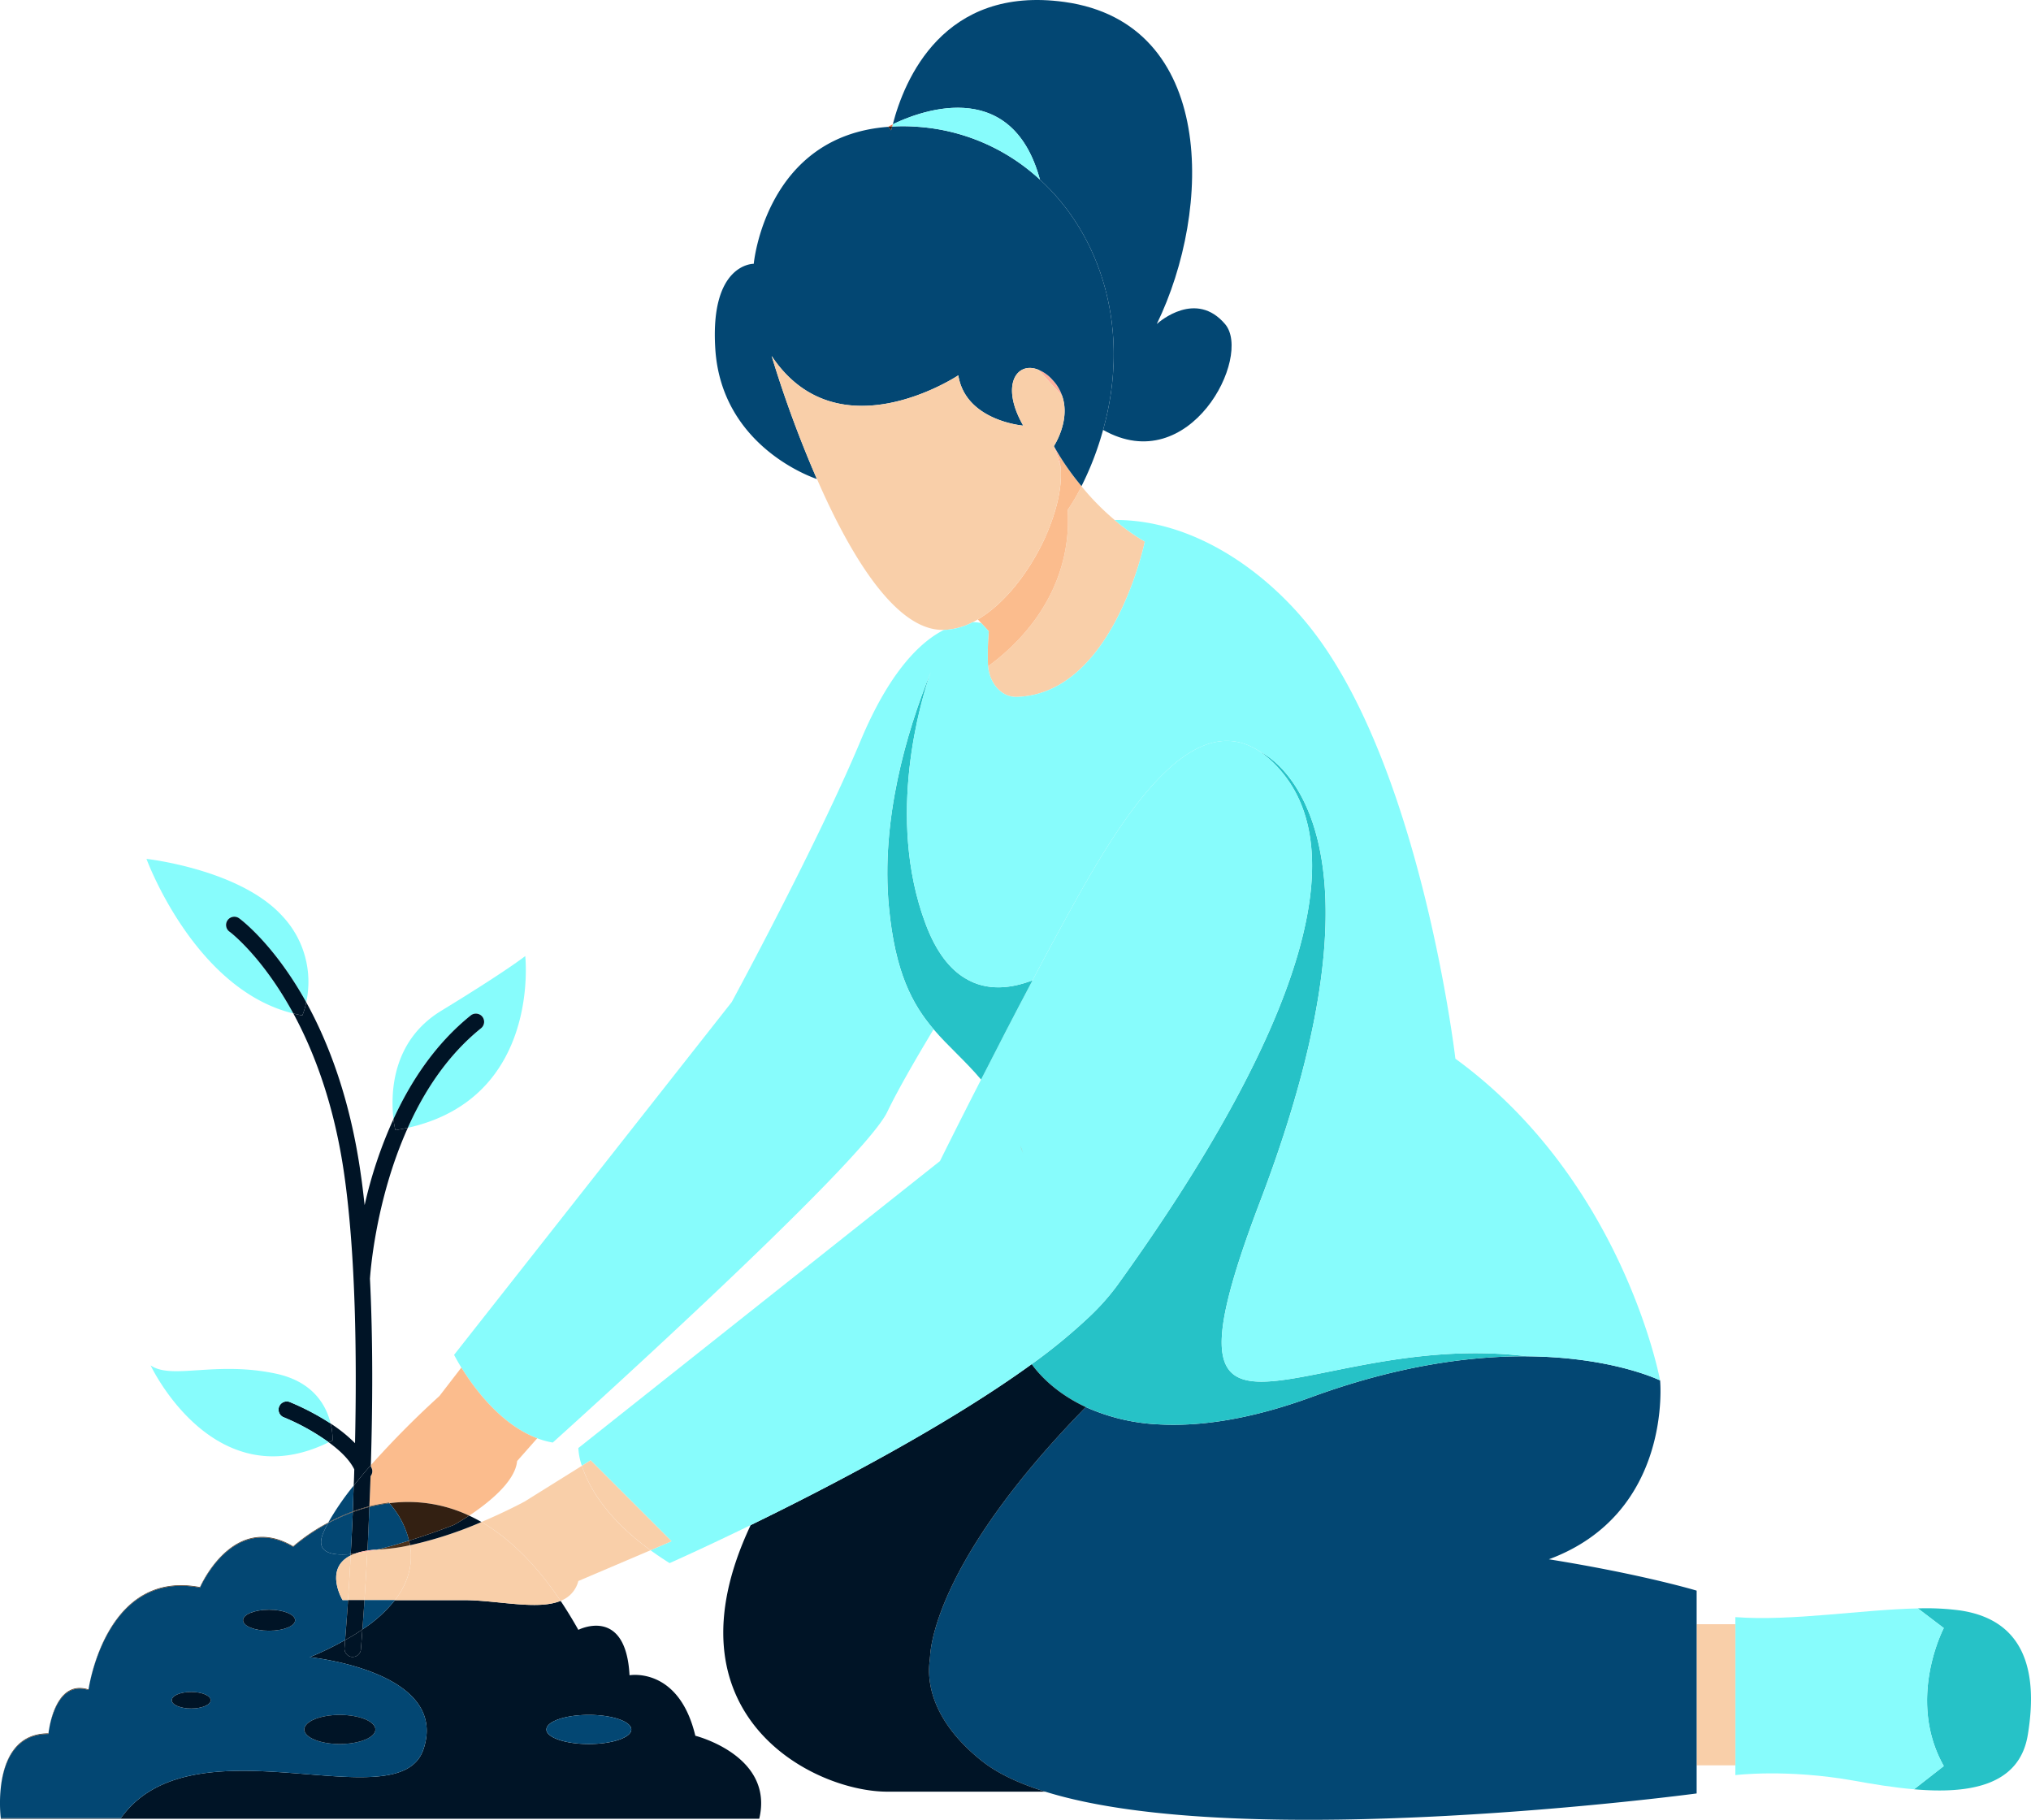
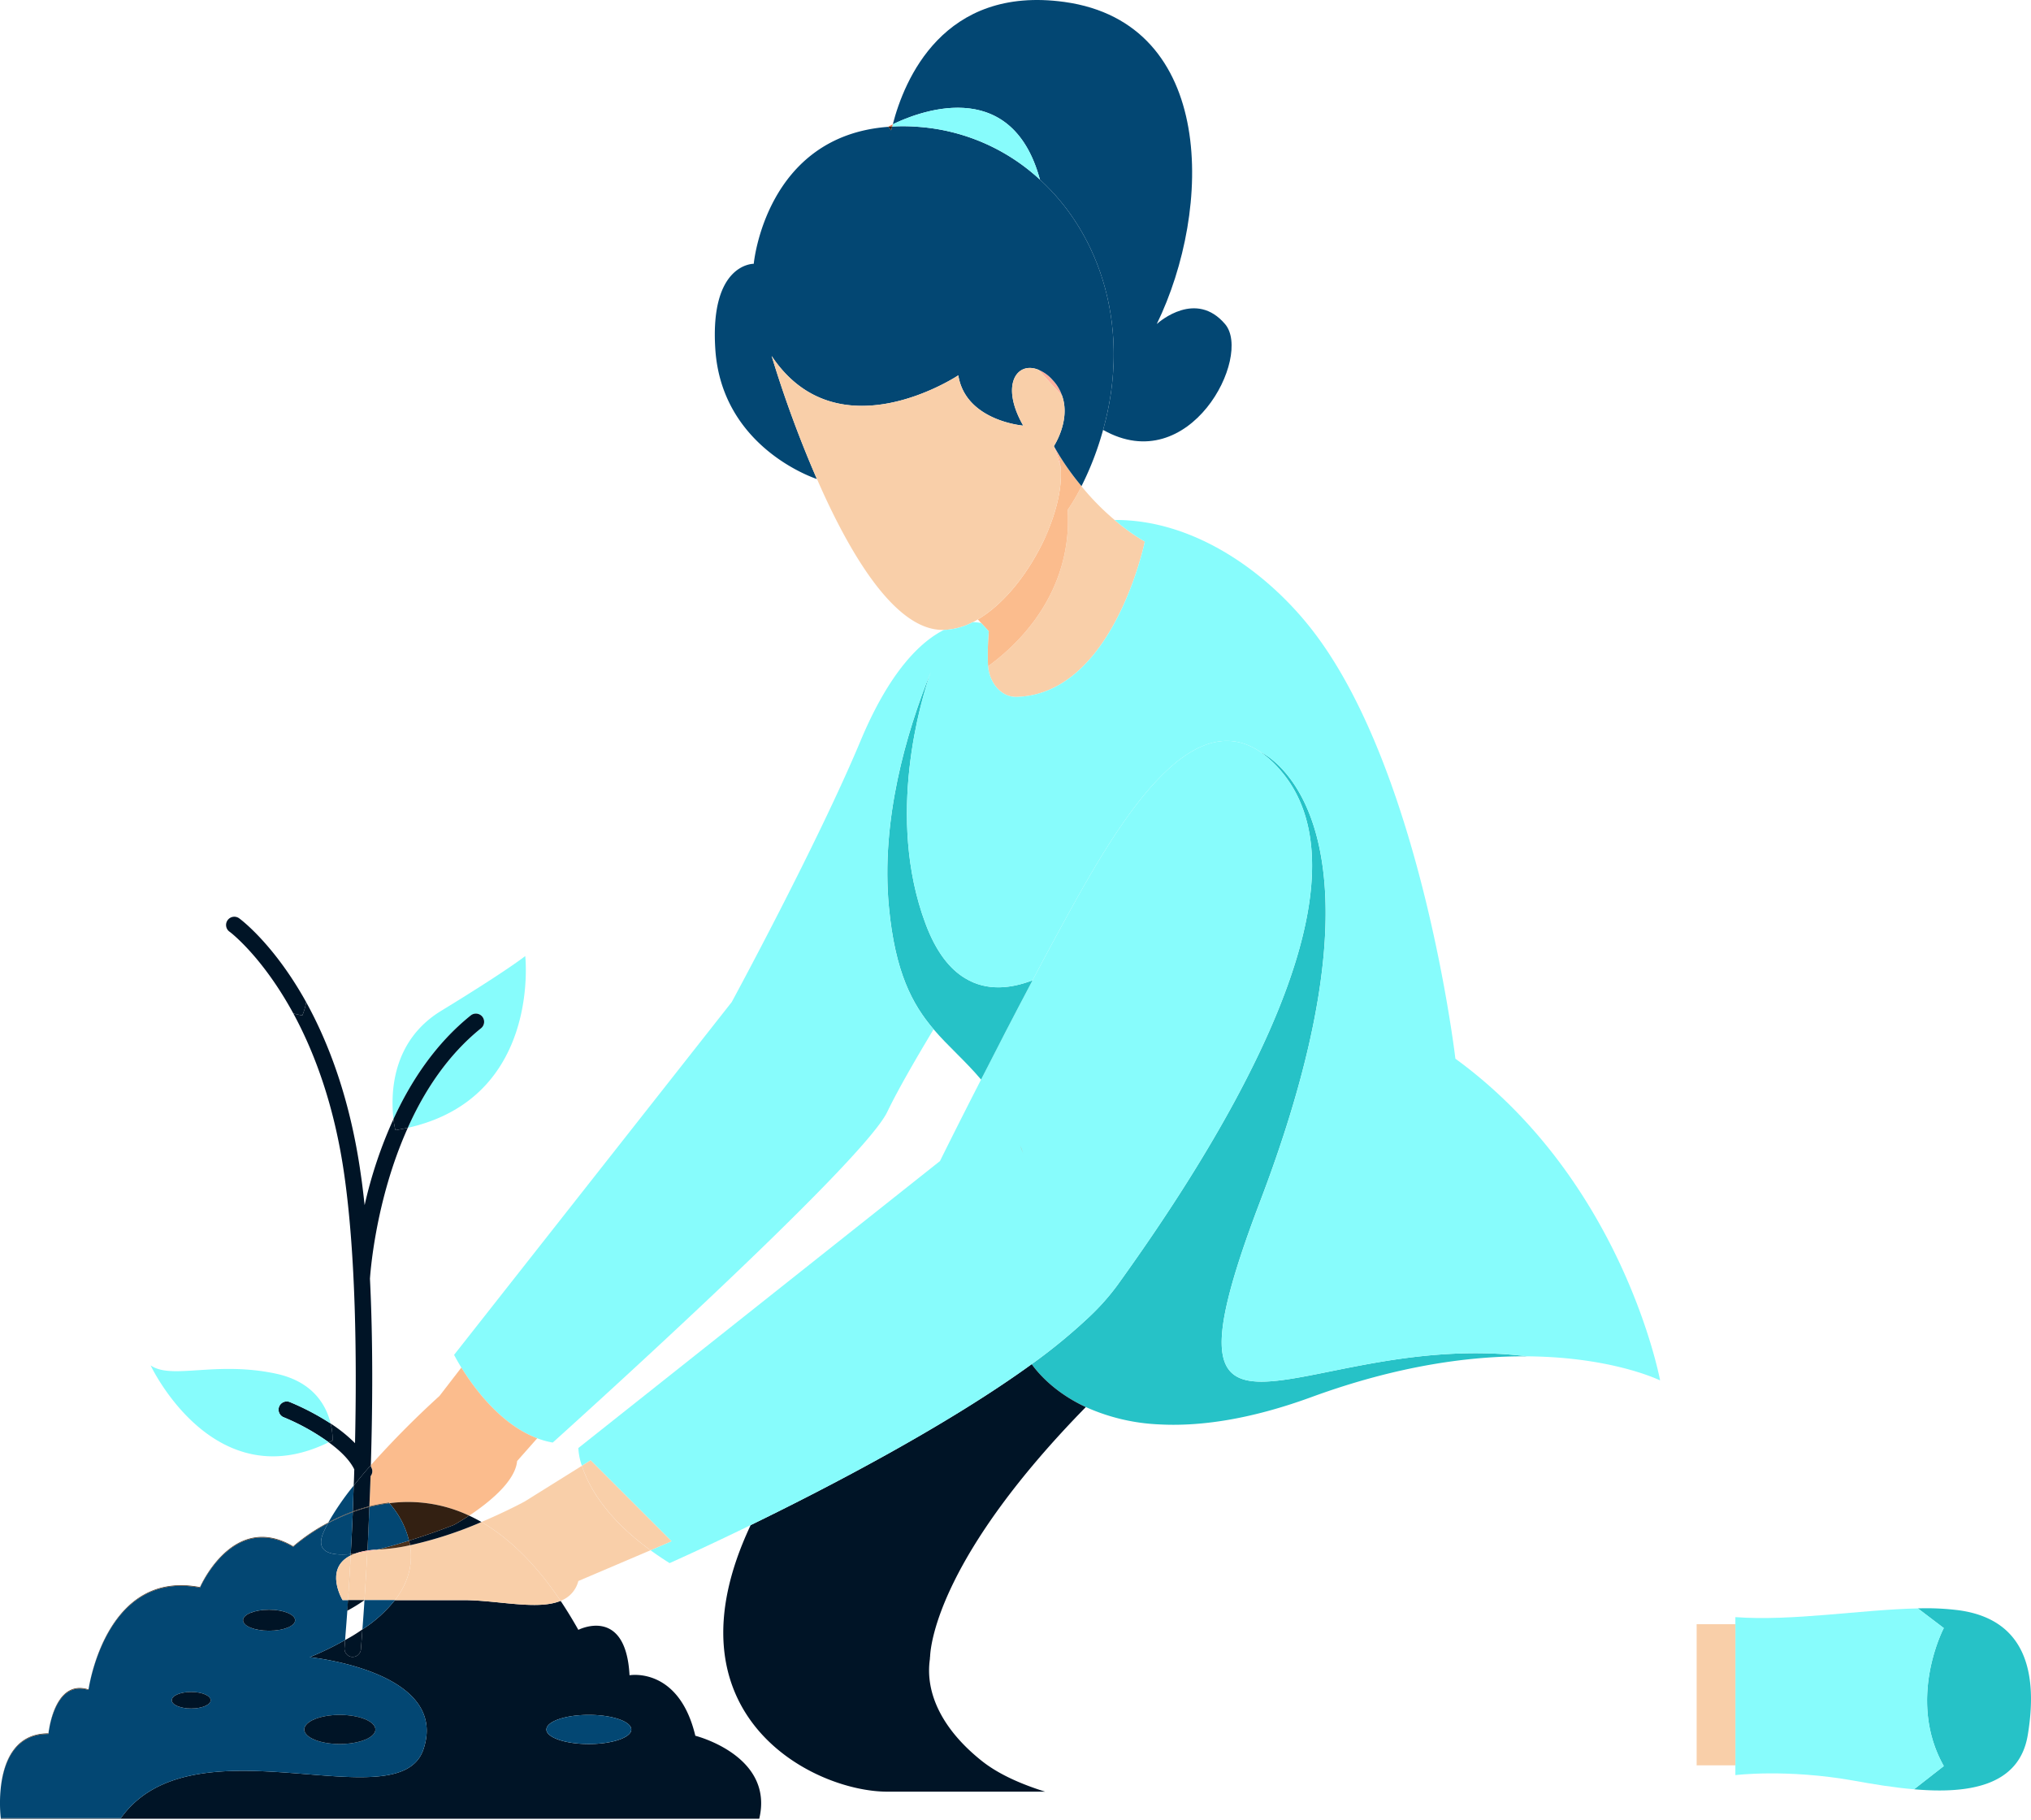
<svg xmlns="http://www.w3.org/2000/svg" width="759.412" height="680.361" viewBox="0 0 759.412 680.361">
  <defs>
    <style>.a{fill:none;}.b{clip-path:url(#a);}.c{fill:#26c2c7;}.d{fill:#87fcfc;}.e{fill:#f9cfa9;}.f{fill:#034773;}.g{fill:#feb19e;}.h{fill:#fbbc8d;}.i{fill:#ff856a;}.j{fill:#001426;}.k{clip-path:url(#b);}.l{fill:url(#c);}.m{fill:#f16e46;}.n{fill:#332012;}.o{fill:#4c321c;}</style>
    <clipPath id="a">
      <rect class="a" width="759.412" height="680.361" />
    </clipPath>
    <clipPath id="b">
      <path class="a" d="M69.19,79.363c-.168-.5-.387-1.048-.555-1.547-.224-.493-.381-.936-.605-1.441.381.947.774,1.94,1.16,2.988" transform="translate(-68.03 -76.375)" />
    </clipPath>
    <linearGradient id="c" x1="-145.117" y1="80.598" x2="-142.98" y2="80.598" gradientUnits="objectBoundingBox">
      <stop offset="0" stop-color="#e85e38" />
      <stop offset="1" stop-color="#f3734a" />
    </linearGradient>
  </defs>
  <g transform="translate(0 0)">
    <g class="b">
      <path class="c" d="M144.535,108.006c22.223,3.095,30.133,19.577,25.653,46.62-3.207,19.408-22.621,22.009-42.528,20.294l11.123-8.684c-14.055-24.941,0-51.593,0-51.593l-9.682-7.355a96.821,96.821,0,0,1,15.434.718" transform="translate(588.018 494.032)" />
      <path class="d" d="M183.988,107.262l9.682,7.355s-14.049,26.657,0,51.6l-11.117,8.678c-7.8-.661-15.708-1.99-22.733-3.263-24.941-4.423-44.075-2.041-44.075-2.041V110.525c21.068,1.6,47.226-2.82,68.243-3.263" transform="translate(533.132 494.059)" />
      <rect class="e" width="14.486" height="52.759" transform="translate(634.391 607.235)" />
      <path class="f" d="M158.259,121.132c1.1-.992,14.71-12.72,25.547.056,10.231,12.109-13.214,57.9-45.622,39.54,10.506-37.494-.667-72.61-23.613-93.571C103.729,27.23,67.67,42.495,59.547,46.475,63.8,29.993,78.344-5.566,123.8.741c56.577,7.91,55.36,77.476,34.455,120.391" transform="translate(274.279 -0.001)" />
-       <path class="f" d="M293.72,166.331c46.4-17.2,41.586-66.858,41.586-66.858a.517.517,0,0,0-.219-.112c-2.046-.942-19.3-8.628-49.328-8.9h-.168c-20.905-.168-48,3.319-80.408,15.148-23.669,8.684-42.528,11.117-57.35,10.287a74.487,74.487,0,0,1-27.262-6.469c-54.138,55.3-58.012,87.932-58.23,93.347a3.4,3.4,0,0,0-.056.779c-1.884,12.827,4.642,26.377,19.24,38.049,5.92,4.754,14.1,8.572,23.837,11.61h.056c74.6,23.282,243.551.667,243.551.667V178.053s-19.857-6.027-55.248-11.722" transform="translate(285.423 416.63)" />
      <path class="c" d="M140.2,275.336c-1.665-9.514,2.54-26.988,14.038-57.182,53.925-141.52,2.27-167.011.062-168.009a39.838,39.838,0,0,1,8.022,7.467c38.262,45.791-30.037,148.264-61.5,191.953A86.765,86.765,0,0,1,90.7,261.013,210.053,210.053,0,0,1,68.81,279.042c2.534,3.537,8.79,10.73,20.238,16.033a74.481,74.481,0,0,0,27.262,6.475c14.817.83,33.676-1.6,57.345-10.287,32.409-11.834,59.514-15.321,80.408-15.153-61.213-7.574-109.324,25.328-113.86-.774" transform="translate(316.945 230.972)" />
      <path class="e" d="M113.237,45.037a94.379,94.379,0,0,1-12.389-12.608,72.444,72.444,0,0,1-5.141,8.79c.112,2.158.112,4.317.056,6.363C94.546,76.835,73.916,93.922,65.9,99.73c.443,5.7,4.591,11.666,10.78,11.448,36.171-1.1,47.837-58.068,47.837-58.068a76.53,76.53,0,0,1-11.279-8.073" transform="translate(303.537 149.371)" />
      <path class="g" d="M72.63,36.982c-.662-2.327-1.435-4.754-2.321-7.187a16.207,16.207,0,0,1,2.321,7.187" transform="translate(323.85 137.238)" />
      <path class="g" d="M74.474,28.427a15.538,15.538,0,0,1,3.537,5.808c-2.932-3.044-5.808-6.251-8.74-9.57a14.091,14.091,0,0,1,5.2,3.762" transform="translate(319.073 113.609)" />
      <path class="h" d="M103.984,44.644A96.033,96.033,0,0,1,93.7,29.765c0,.056.05.112.05.168a16.207,16.207,0,0,1,2.321,7.187.337.337,0,0,1,.056.224c.774,7.131-1.323,16.37-5.309,25.435.112-.107.224-.107.331-.163a2.777,2.777,0,0,1-.381.387c-5.7,12.827-15.1,25.384-25.553,31.467l1.273,1.379.056.056,2.764,2.988A104.116,104.116,0,0,0,69.036,112c8.017-5.808,28.642-22.9,29.864-52.153.056-2.041.056-4.2-.056-6.357a72.445,72.445,0,0,0,5.141-8.79c-.056-.056,0-.056,0-.056" transform="translate(300.4 137.1)" />
      <path class="i" d="M69.832,35.788a.862.862,0,0,1,.331-.163,2.52,2.52,0,0,1-.387.387c0-.056.056-.112.056-.224" transform="translate(321.395 164.092)" />
      <path class="e" d="M72.91,35.654c0,.112-.056.168-.056.224-4.866,4.474-5.141,1.99.056-.224" transform="translate(318.317 164.226)" />
      <path class="j" d="M168.586,250.8h-59c-27.873,0-84.506-28.866-51.1-99.654,29.2-14.211,73.44-37.219,105.075-60.17,2.54,3.543,8.79,10.73,20.238,16.039-54.138,55.3-58.012,87.932-58.23,93.347a3.094,3.094,0,0,0-.062.779c-1.878,12.827,4.647,26.377,19.251,38.049,5.914,4.754,14.1,8.572,23.831,11.61" transform="translate(222.198 419.039)" />
      <path class="d" d="M301.594,61a39.691,39.691,0,0,0-8.022-7.467l-.05-.05c-26.494-17.923-53.364,27.094-71.836,60.776-4.423,8.017-8.908,16.37-13.275,24.661-6.968,13.163-13.662,26.108-19.246,37.112-9.127,17.8-15.372,30.469-15.372,30.469L38.573,313.786a23.868,23.868,0,0,0,1.329,6.638l3.263-2.046,30.25,30.25L65.561,352q3.322,2.4,7.137,4.81S84.975,351.392,103,342.6c29.2-14.211,73.44-37.219,105.075-60.17a210.157,210.157,0,0,0,21.9-18.029A87.1,87.1,0,0,0,240.1,252.954c31.473-43.688,99.766-146.162,61.5-191.953" transform="translate(177.671 227.583)" />
      <path class="d" d="M67.478,87.947l10.343-15.6-6.638,24c-.224-.493-.387-.936-.611-1.435-.992-2.489-2.046-4.81-3.095-6.968" transform="translate(310.81 333.255)" />
      <path class="f" d="M169.242,28.383A74.893,74.893,0,0,0,123.675,8.644a70.4,70.4,0,0,0-9.682-.112c-.163.493-.275.992-.387,1.435-.5-.662-.886-1.1-.992-1.323C66.6,11.958,62.233,59.85,62.233,59.85s-16.426-.275-14.38,31.8c2.377,37.331,37.992,48.666,37.992,48.666A426,426,0,0,1,68.921,94.305c24.835,37.219,69.8,7.243,69.8,7.243,2.764,17.087,24.274,18.8,24.274,18.8-8.734-15.26-2.321-24.224,5.752-20.849a14.027,14.027,0,0,1,5.2,3.762,15.538,15.538,0,0,1,3.537,5.808c3.375,9.289-3.044,18.965-3.044,18.965a.055.055,0,0,0,.056.056,96.776,96.776,0,0,0,10.287,14.879,114.252,114.252,0,0,0,8.073-21.017c10.506-37.494-.661-72.61-23.613-93.571" transform="translate(219.602 38.772)" />
    </g>
  </g>
  <g transform="translate(381.382 428.165)">
    <g class="k">
      <rect class="l" width="2.623" height="3.13" transform="translate(-1.379 0.919) rotate(-33.691)" />
    </g>
  </g>
  <g transform="translate(0 0)">
    <g class="b">
      <path class="d" d="M59.731,13.375c8.123-3.98,44.182-19.246,55.018,20.681A74.917,74.917,0,0,0,69.183,14.312a71.191,71.191,0,0,0-9.676-.107,4.145,4.145,0,0,1,.224-.83" transform="translate(274.095 33.099)" />
      <path class="e" d="M159.473,65.105a.337.337,0,0,0-.056-.224c-.662-2.321-1.435-4.754-2.321-7.187,0-.056-.056-.112-.056-.168a.051.051,0,0,1-.056-.05s6.419-9.682,3.044-18.971c-2.932-3.044-5.808-6.251-8.74-9.57-8.073-3.369-14.486,5.589-5.752,20.855,0,0-21.511-1.721-24.274-18.8,0,0-44.961,29.97-69.8-7.249A425.868,425.868,0,0,0,68.391,69.753c0,.05,0,.05.056.05,11.56,26.489,27.98,54.861,45.516,56.3.661.056,1.323.056,1.934.056a11.921,11.921,0,0,0,1.99-.168,24.546,24.546,0,0,0,8.74-2.713h.107c.611-.331,1.217-.661,1.828-1.048,10.455-6.083,19.851-18.635,25.547-31.467-1.727,3.655,2.562-4.95.056-.219,3.986-9.071,6.083-18.309,5.309-25.44" transform="translate(237.057 109.339)" />
      <path class="c" d="M88.263,159.2c-5.64-3.375-10.842-9.732-14.823-20.462-14.929-39.983-1.659-83.615,1.934-93.9C66.2,67.565,56.684,100.2,59.779,132.6c2.327,24.443,8.74,36.333,16.7,45.678,5.477,6.419,11.672,11.616,17.754,18.8,5.589-11,12.277-23.944,19.246-37.107-7.63,2.932-16.869,4.317-25.216-.774" transform="translate(272.601 206.528)" />
      <path class="m" d="M60.915,8.29a4.145,4.145,0,0,0-.224.83,11.776,11.776,0,0,0-1.385.107l-.056-.05s.617-.331,1.665-.886" transform="translate(272.911 38.184)" />
      <path class="n" d="M60.645,8.438c-.168.493-.275.992-.387,1.435-.5-.662-.886-1.1-1-1.323a10.655,10.655,0,0,1,1.385-.112" transform="translate(272.957 38.866)" />
      <path class="j" d="M259.75,157.423s29.533,7.406,23.893,31.019H.053v-.219h44.9c27.212-38.155,104.027,1.659,113.148-25.771,9.732-29.2-42.528-34.4-42.528-34.4a118.279,118.279,0,0,0,13.219-6.413c-.112,1.822-.219,2.82-.219,2.932a3.1,3.1,0,0,0,2.764,3.375h.275a3.12,3.12,0,0,0,3.095-2.825c0-.163.224-2.82.555-7.462a50.072,50.072,0,0,0,12.165-10.949H173.04c12.659,0,27.649,3.868,36.333.275,2.209,3.319,4.423,6.912,6.632,10.842,0,0,17.754-9.127,19.139,16.975,0,0,18.416-3.319,24.605,22.621M235.806,155.1c0-3.039-7.131-5.477-15.871-5.477-8.79,0-15.871,2.439-15.871,5.477,0,2.988,7.081,5.421,15.871,5.421,8.74,0,15.871-2.433,15.871-5.421" transform="translate(0.244 491.516)" />
      <path class="e" d="M72.324,127.637l-7.854,3.375C47.383,118.623,41.138,106.62,38.811,99.433l3.263-2.046Z" transform="translate(178.767 448.573)" />
      <path class="e" d="M95.322,129.326l-26.988,11.5a10.7,10.7,0,0,1-6.638,7.411c-9.732-14.486-19.8-23.781-29.583-29.477,9.508-4.036,16.2-7.686,16.2-7.686L69.663,97.753c2.321,7.187,8.572,19.19,25.659,31.574" transform="translate(147.915 450.259)" />
      <path class="f" d="M52.315,114.364c8.734,0,15.865,2.433,15.865,5.477,0,2.982-7.131,5.415-15.865,5.415-8.79,0-15.871-2.433-15.871-5.415,0-3.044,7.081-5.477,15.871-5.477" transform="translate(167.864 526.771)" />
      <path class="d" d="M404.684,236.09S392.076,128.413,351.1,75.767c-17.256-22.178-44.63-41.311-73.827-41.087a76.531,76.531,0,0,0,11.279,8.073s-11.666,56.963-47.837,58.068c-6.195.219-10.338-5.752-10.78-11.448a104.115,104.115,0,0,1,.275-13.107l-2.764-2.988-.056-.056a13.751,13.751,0,0,0-3.1-.331h-.107a24.66,24.66,0,0,1-8.74,2.713,11.913,11.913,0,0,1-1.99.163c-8.684,4.373-20.244,15.321-31.192,41.479-16.146,38.654-48.168,97.664-48.168,97.664L30.287,346.8s.942,1.878,2.713,4.754c4.535,7.355,14.542,21.236,28.367,26.438a31.07,31.07,0,0,0,5.808,1.6S182.812,275.742,192.269,255.941c3.98-8.291,10.786-20.019,17.306-30.856-7.961-9.345-14.374-21.236-16.7-45.678-3.095-32.409,6.419-65.036,15.6-87.769-3.594,10.287-16.863,53.925-1.934,93.9,3.98,10.73,9.177,17.093,14.823,20.462,8.347,5.09,17.586,3.706,25.216.774,4.367-8.291,8.846-16.644,13.275-24.661,18.466-33.681,45.342-78.7,71.836-60.776l.05.056c2.214.992,53.869,26.489-.05,168-11.5,30.2-15.708,47.674-14.049,57.182,4.535,26.1,52.647-6.8,113.865.779h.168c30.026.269,47.282,7.961,49.328,8.9a.52.52,0,0,1,.224.112s-13.718-74.494-76.54-120.284" transform="translate(139.505 159.728)" />
      <path class="e" d="M88.278,130.978c-8.684,3.594-23.669-.275-36.333-.275h-25.6c5.7-7.411,6.632-14.548,5.64-20.518A147.366,147.366,0,0,0,58.695,101.5c9.783,5.7,19.851,14.991,29.583,29.477" transform="translate(121.334 467.523)" />
      <path class="h" d="M87.4,117.635l-7.523,8.516c-.718,7.854-11.167,15.927-17.917,20.406A53.634,53.634,0,0,0,32.1,141.915a.772.772,0,0,0-.163-.224,70.223,70.223,0,0,0-7.3,1.385c.163-3.65.331-7.411.443-11.285a2.9,2.9,0,0,0,.493-2.764c-.107-.275-.275-.611-.387-.886V127.7A347.4,347.4,0,0,1,50.844,101.82L59.029,91.2c4.541,7.355,14.548,21.236,28.372,26.433" transform="translate(113.476 420.085)" />
      <path class="d" d="M75.8,63.759s5.97,53.09-43.912,64.207C37.974,114.3,46.77,100.81,59.266,90.747a3.069,3.069,0,1,0-3.812-4.81C42.235,96.555,33,110.6,26.527,124.7c-.992-8.684-1.1-28.927,17.861-40.482C68.943,69.236,75.8,63.759,75.8,63.759" transform="translate(120.594 293.68)" />
      <path class="j" d="M59.482,68.757a3.085,3.085,0,0,1-.5,4.317c-12.5,10.063-21.292,23.557-27.375,37.213-1.491.331-3.044.611-4.642.886a38.3,38.3,0,0,1-.723-4.149c6.475-14.1,15.708-28.148,28.922-38.766a3.089,3.089,0,0,1,4.317.5" transform="translate(120.878 311.353)" />
      <path class="j" d="M54.379,103.454a147.223,147.223,0,0,1-26.713,8.684,15.111,15.111,0,0,0-.387-1.715c9.233-2.876,16.869-5.92,16.869-5.92s2.377-1.323,5.64-3.425c1.547.718,3.044,1.491,4.591,2.377" transform="translate(125.65 465.57)" />
      <path class="n" d="M55.831,105.27c-3.263,2.1-5.64,3.431-5.64,3.431s-7.635,3.038-16.869,5.914a32.31,32.31,0,0,0-7.355-13.993,53.64,53.64,0,0,1,29.864,4.647" transform="translate(119.606 461.377)" />
      <path class="f" d="M115.818,151.636s52.266,5.2,42.528,34.4C149.225,213.465,72.41,173.651,45.2,211.806H.294a54.239,54.239,0,0,1,0-11.336c1-9.015,4.866-20.131,17.811-20.131a2.5,2.5,0,0,1,.05-.387,6.957,6.957,0,0,1,.168-1.16c.774-4.754,4.036-18.248,14.766-14.879v-.219a.559.559,0,0,1,.056-.224c.774-4.642,8.185-44.238,41.642-37.824,0,0,12.333-28.479,34.836-15.26a71.612,71.612,0,0,1,12.944-8.8q-.908,1.825-1.659,3.481c-2.988,7.081,2.214,8.74,10.231,8.022v.5c-10.119,4.973-3.044,16.7-3.044,16.7h2.052c-.448,6.8-.891,11.947-1.11,14.929a117.8,117.8,0,0,1-13.219,6.413m24.555,27.044c0-3.038-5.97-5.472-13.326-5.472s-13.27,2.433-13.27,5.472c0,2.988,5.914,5.421,13.27,5.421s13.326-2.433,13.326-5.421m-30.026-40.868c0-2.158-4.367-3.924-9.738-3.924-5.415,0-9.727,1.766-9.727,3.924,0,2.214,4.311,3.93,9.727,3.93,5.371,0,9.738-1.715,9.738-3.93m-31.579,29.92c0-1.716-3.263-3.095-7.3-3.095-3.98,0-7.243,1.379-7.243,3.095s3.263,3.095,7.243,3.095c4.036,0,7.3-1.379,7.3-3.095" transform="translate(-0.002 467.933)" />
      <path class="e" d="M41.346,103.05c.992,5.97.056,13.107-5.64,20.518h-11.4c.336-5.2.723-11.341,1.054-18.141,1.16-.224,2.321-.443,3.537-.718a1.693,1.693,0,0,1,.555-.056,69.788,69.788,0,0,0,11.891-1.6" transform="translate(111.969 474.658)" />
      <path class="o" d="M37.182,102.744a15.39,15.39,0,0,1,.387,1.715,69.713,69.713,0,0,1-11.891,1.6,1.658,1.658,0,0,0-.549.056c4.036-.942,8.185-2.158,12.053-3.375" transform="translate(115.746 473.248)" />
      <path class="j" d="M57.726,114.674c1.6-.275,3.151-.555,4.647-.886-12.5,27.761-14.1,55.966-14.161,56.352v.056c1.16,23.282.992,47.837.331,69.734-2.209,2.489-4.367,5.09-6.413,7.636.112-1.99.168-4.042.219-6.083-1.822-3.706-5.472-7.137-9.564-10.125a10.315,10.315,0,0,0,1.435-.661,23.565,23.565,0,0,0-.718-6.357,55.113,55.113,0,0,1,9.127,7.355c.718-32.74.219-70.183-3.93-99.716-3.706-26.6-11.336-46.564-19.134-60.938,1.11.275,2.214.549,3.375.718a24.343,24.343,0,0,0,1.435-4.922c8.3,15.041,16.426,36.053,20.406,64.313.555,3.711,1,7.579,1.441,11.56a164,164,0,0,1,10.786-32.185,39.388,39.388,0,0,0,.718,4.149" transform="translate(90.118 307.857)" />
      <path class="f" d="M24.946,106.709H36.337a50.072,50.072,0,0,1-12.165,10.949c.219-2.932.5-6.582.774-10.949" transform="translate(111.338 491.511)" />
      <path class="f" d="M32.692,100.248a32.274,32.274,0,0,1,7.355,13.993c-3.868,1.216-8.017,2.433-12.053,3.375a29.641,29.641,0,0,0-3.487.331c.275-5.09.5-10.568.718-16.314a70.6,70.6,0,0,1,7.3-1.385Z" transform="translate(112.881 461.751)" />
      <path class="o" d="M31.935,100.209a.681.681,0,0,1,.163.224h-.163a70.235,70.235,0,0,0-7.3,1.379.163.163,0,0,0,0-.219,70.209,70.209,0,0,1,7.3-1.385" transform="translate(113.476 461.572)" />
      <path class="j" d="M30.662,99.042a2.9,2.9,0,0,1-.493,2.764c-.112,3.874-.28,7.63-.443,11.279a63.241,63.241,0,0,0-6.195,1.94c.112-3.151.219-6.363.331-9.676,2.046-2.551,4.2-5.146,6.413-7.636v.443c.112.275.275.611.387.886" transform="translate(108.386 450.075)" />
      <path class="g" d="M24.553,103.677a30.758,30.758,0,0,1,3.487-.331c-1.217.275-2.383.493-3.543.718a.928.928,0,0,0,.056-.387" transform="translate(112.835 476.021)" />
      <path class="o" d="M29.725,100.455a.17.17,0,0,1,0,.224,60.354,60.354,0,0,0-6.195,1.934v-.224a63.232,63.232,0,0,1,6.195-1.934" transform="translate(108.381 462.705)" />
      <path class="j" d="M30.36,100.495c-.224,5.752-.443,11.223-.718,16.314a23.161,23.161,0,0,0-4.7,1.16c-.5.056-1.048.112-1.547.168.275-4.922.549-10.175.774-15.708a63.255,63.255,0,0,1,6.195-1.934" transform="translate(107.746 462.889)" />
      <path class="g" d="M28.367,103.405a.928.928,0,0,1-.056.387c-1.6.331-3.151.605-4.642.774a23.1,23.1,0,0,1,4.7-1.16" transform="translate(109.022 476.293)" />
      <path class="j" d="M33.565,114.364c7.355,0,13.326,2.433,13.326,5.477,0,2.982-5.97,5.415-13.326,5.415s-13.27-2.433-13.27-5.415c0-3.044,5.914-5.477,13.27-5.477" transform="translate(93.481 526.771)" />
      <path class="e" d="M30.4,103.474c-.331,6.8-.718,12.944-1.048,18.141H23.215c.275-4.816.662-10.455.992-16.7a6.78,6.78,0,0,1,1.547-.667c1.5-.168,3.044-.443,4.647-.774" transform="translate(106.93 476.611)" />
-       <path class="j" d="M24.122,106.709h6.139c-.28,4.367-.555,8.017-.774,10.949a59.265,59.265,0,0,1-6.469,3.986c.219-2.988.662-8.134,1.1-14.935" transform="translate(106.023 491.511)" />
+       <path class="j" d="M24.122,106.709h6.139a59.265,59.265,0,0,1-6.469,3.986c.219-2.988.662-8.134,1.1-14.935" transform="translate(106.023 491.511)" />
      <path class="j" d="M29.678,108.663c-.331,4.647-.555,7.3-.555,7.467a3.115,3.115,0,0,1-3.095,2.82h-.275a3.1,3.1,0,0,1-2.764-3.375c0-.112.107-1.1.219-2.932a58.709,58.709,0,0,0,6.469-3.98" transform="translate(105.826 500.512)" />
      <path class="o" d="M23.392,103.78c.5-.056,1.048-.112,1.547-.168a6.78,6.78,0,0,0-1.547.667Z" transform="translate(107.746 477.246)" />
      <path class="f" d="M31.4,99.074c-.112,3.319-.219,6.525-.331,9.676a78.932,78.932,0,0,0-9.177,4.148A102.248,102.248,0,0,1,31.4,99.074" transform="translate(100.841 456.344)" />
      <path class="o" d="M31.208,100.8v.224a77.718,77.718,0,0,0-9.345,4.2,1.364,1.364,0,0,0,.168-.28,78.934,78.934,0,0,1,9.177-4.148" transform="translate(100.703 464.294)" />
      <path class="f" d="M33.273,100.84c-.224,5.528-.5,10.786-.774,15.708-8.017.718-13.219-.942-10.231-8.022q.748-1.657,1.659-3.481a77.718,77.718,0,0,1,9.345-4.2" transform="translate(98.638 464.478)" />
      <path class="e" d="M27.867,103.73c-.331,6.245-.718,11.89-.992,16.7H24.829s-7.08-11.722,3.039-16.7" transform="translate(103.27 477.79)" />
      <path class="j" d="M38.035,101.692a23.579,23.579,0,0,1,.718,6.357,9.7,9.7,0,0,1-1.435.662A82.6,82.6,0,0,0,20.5,99.365a3.065,3.065,0,1,1,2.265-5.7,94.226,94.226,0,0,1,15.265,8.022" transform="translate(85.585 430.5)" />
      <path class="o" d="M95.5,101.541a1.173,1.173,0,0,1-.168.275,71.764,71.764,0,0,0-12.939,8.8c-22.508-13.219-34.842,15.26-34.842,15.26C14.1,119.458,6.686,159.054,5.912,163.7c.555-3.594,7.686-44.568,41.642-38.043,0,0,12.333-28.485,34.842-15.265A70.522,70.522,0,0,1,95.5,101.541" transform="translate(27.231 467.707)" />
      <path class="d" d="M59.816,110.463a82.054,82.054,0,0,1,16.813,9.345C33.439,141.044,10.045,91.055,10.045,91.055c7.854,5.471,24.28-1.715,46.844,3.095,14.262,3.038,18.965,12.277,20.457,18.64a93.272,93.272,0,0,0-15.26-8.022,3.066,3.066,0,1,0-2.27,5.7" transform="translate(46.268 419.408)" />
-       <path class="d" d="M60.65,78.733A35.825,35.825,0,0,1,69.5,110.861C57.555,89.35,45.272,80.117,44.443,79.506a3.086,3.086,0,0,0-3.65,4.978c.224.112,12.227,9.183,23.893,30.581C27.636,106.107,9.769,57.278,9.769,57.278s35.01,3.868,50.881,21.454" transform="translate(44.997 263.828)" />
      <path class="j" d="M45.039,93.088A24.342,24.342,0,0,1,43.6,98.011a32.714,32.714,0,0,1-3.375-.718C28.563,75.889,16.56,66.818,16.336,66.706a3.084,3.084,0,0,1,3.65-4.973c.83.605,13.113,9.844,25.054,31.355" transform="translate(69.454 281.6)" />
      <path class="j" d="M25.943,107.351c5.365,0,9.732,1.766,9.732,3.924,0,2.214-4.367,3.93-9.732,3.93-5.415,0-9.732-1.715-9.732-3.93,0-2.158,4.317-3.924,9.732-3.924" transform="translate(74.669 494.468)" />
      <path class="j" d="M18.7,112.835c4.036,0,7.3,1.385,7.3,3.095s-3.263,3.095-7.3,3.095c-3.98,0-7.243-1.379-7.243-3.095s3.263-3.095,7.243-3.095" transform="translate(52.772 519.728)" />
      <path class="o" d="M18.034,113.118v.224C7.3,109.967,4.042,123.461,3.268,128.215c.662-4.479,3.818-18.584,14.766-15.1" transform="translate(15.053 518.504)" />
      <path class="o" d="M17.858,115.731a.4.4,0,0,1,.056-.163,2.259,2.259,0,0,0-.056.387c-12.944,0-16.813,11.111-17.8,20.126.936-9.065,4.754-20.35,17.8-20.35" transform="translate(0.244 532.317)" />
    </g>
  </g>
</svg>